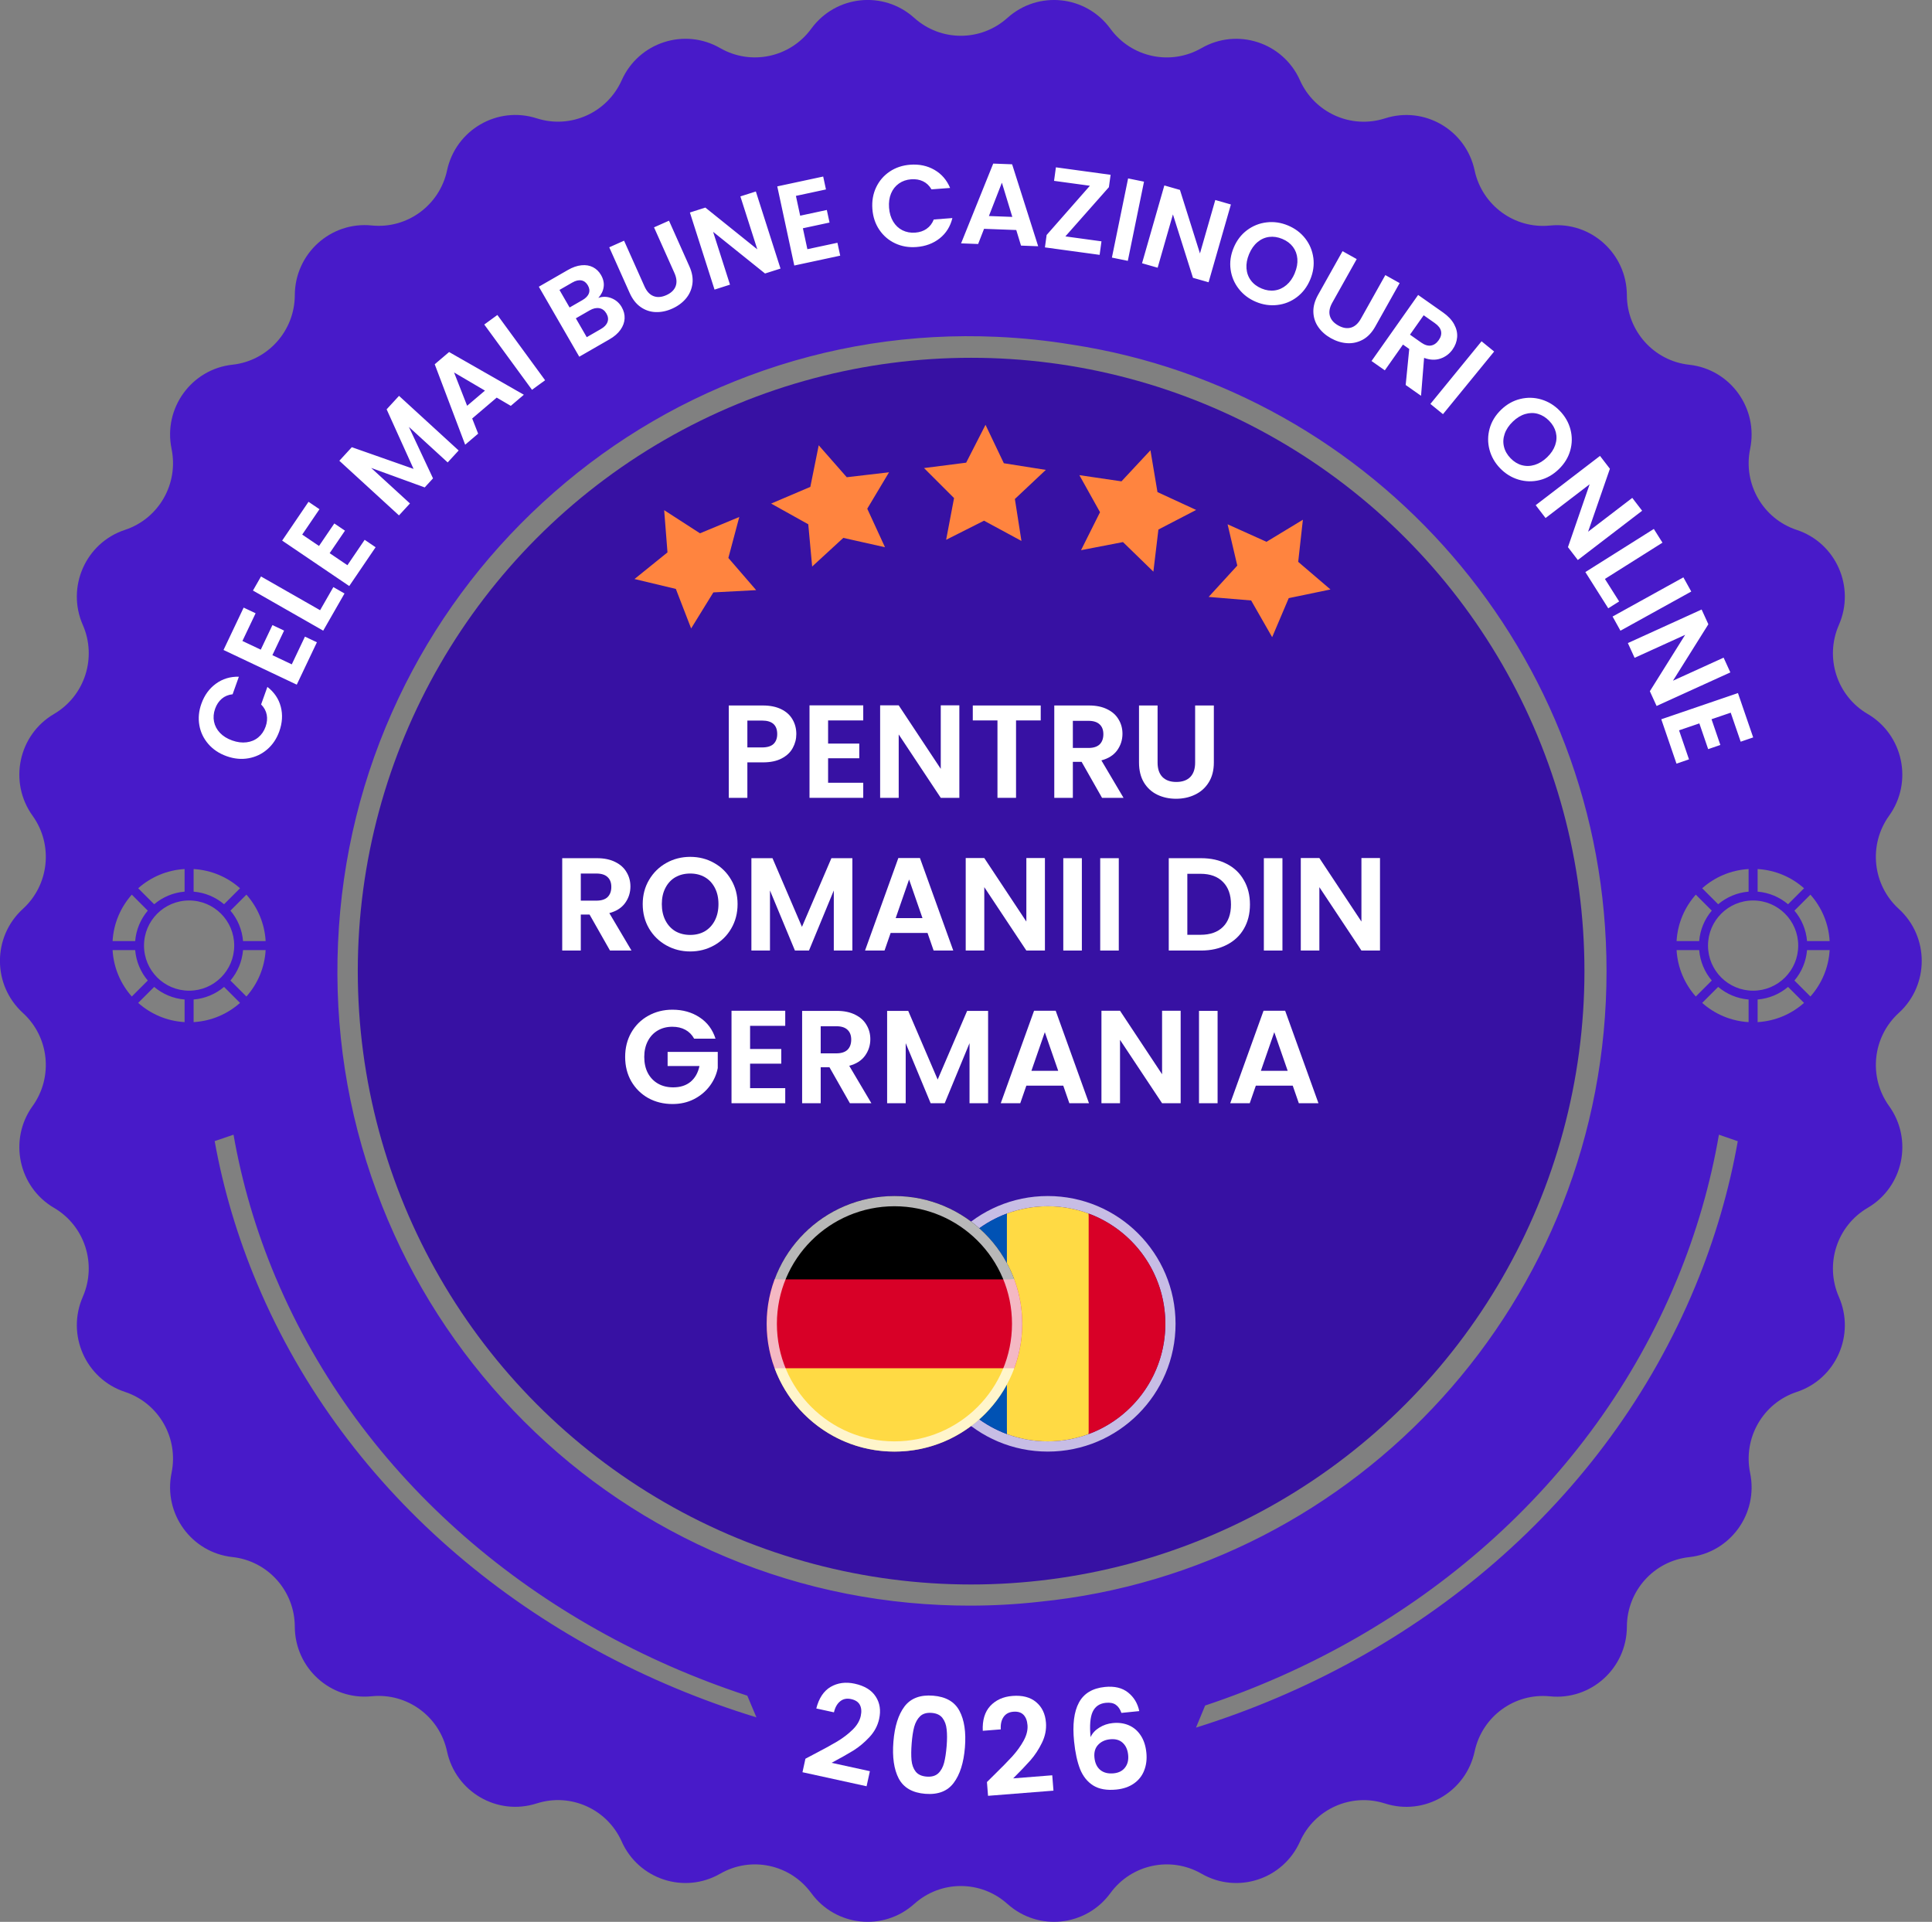
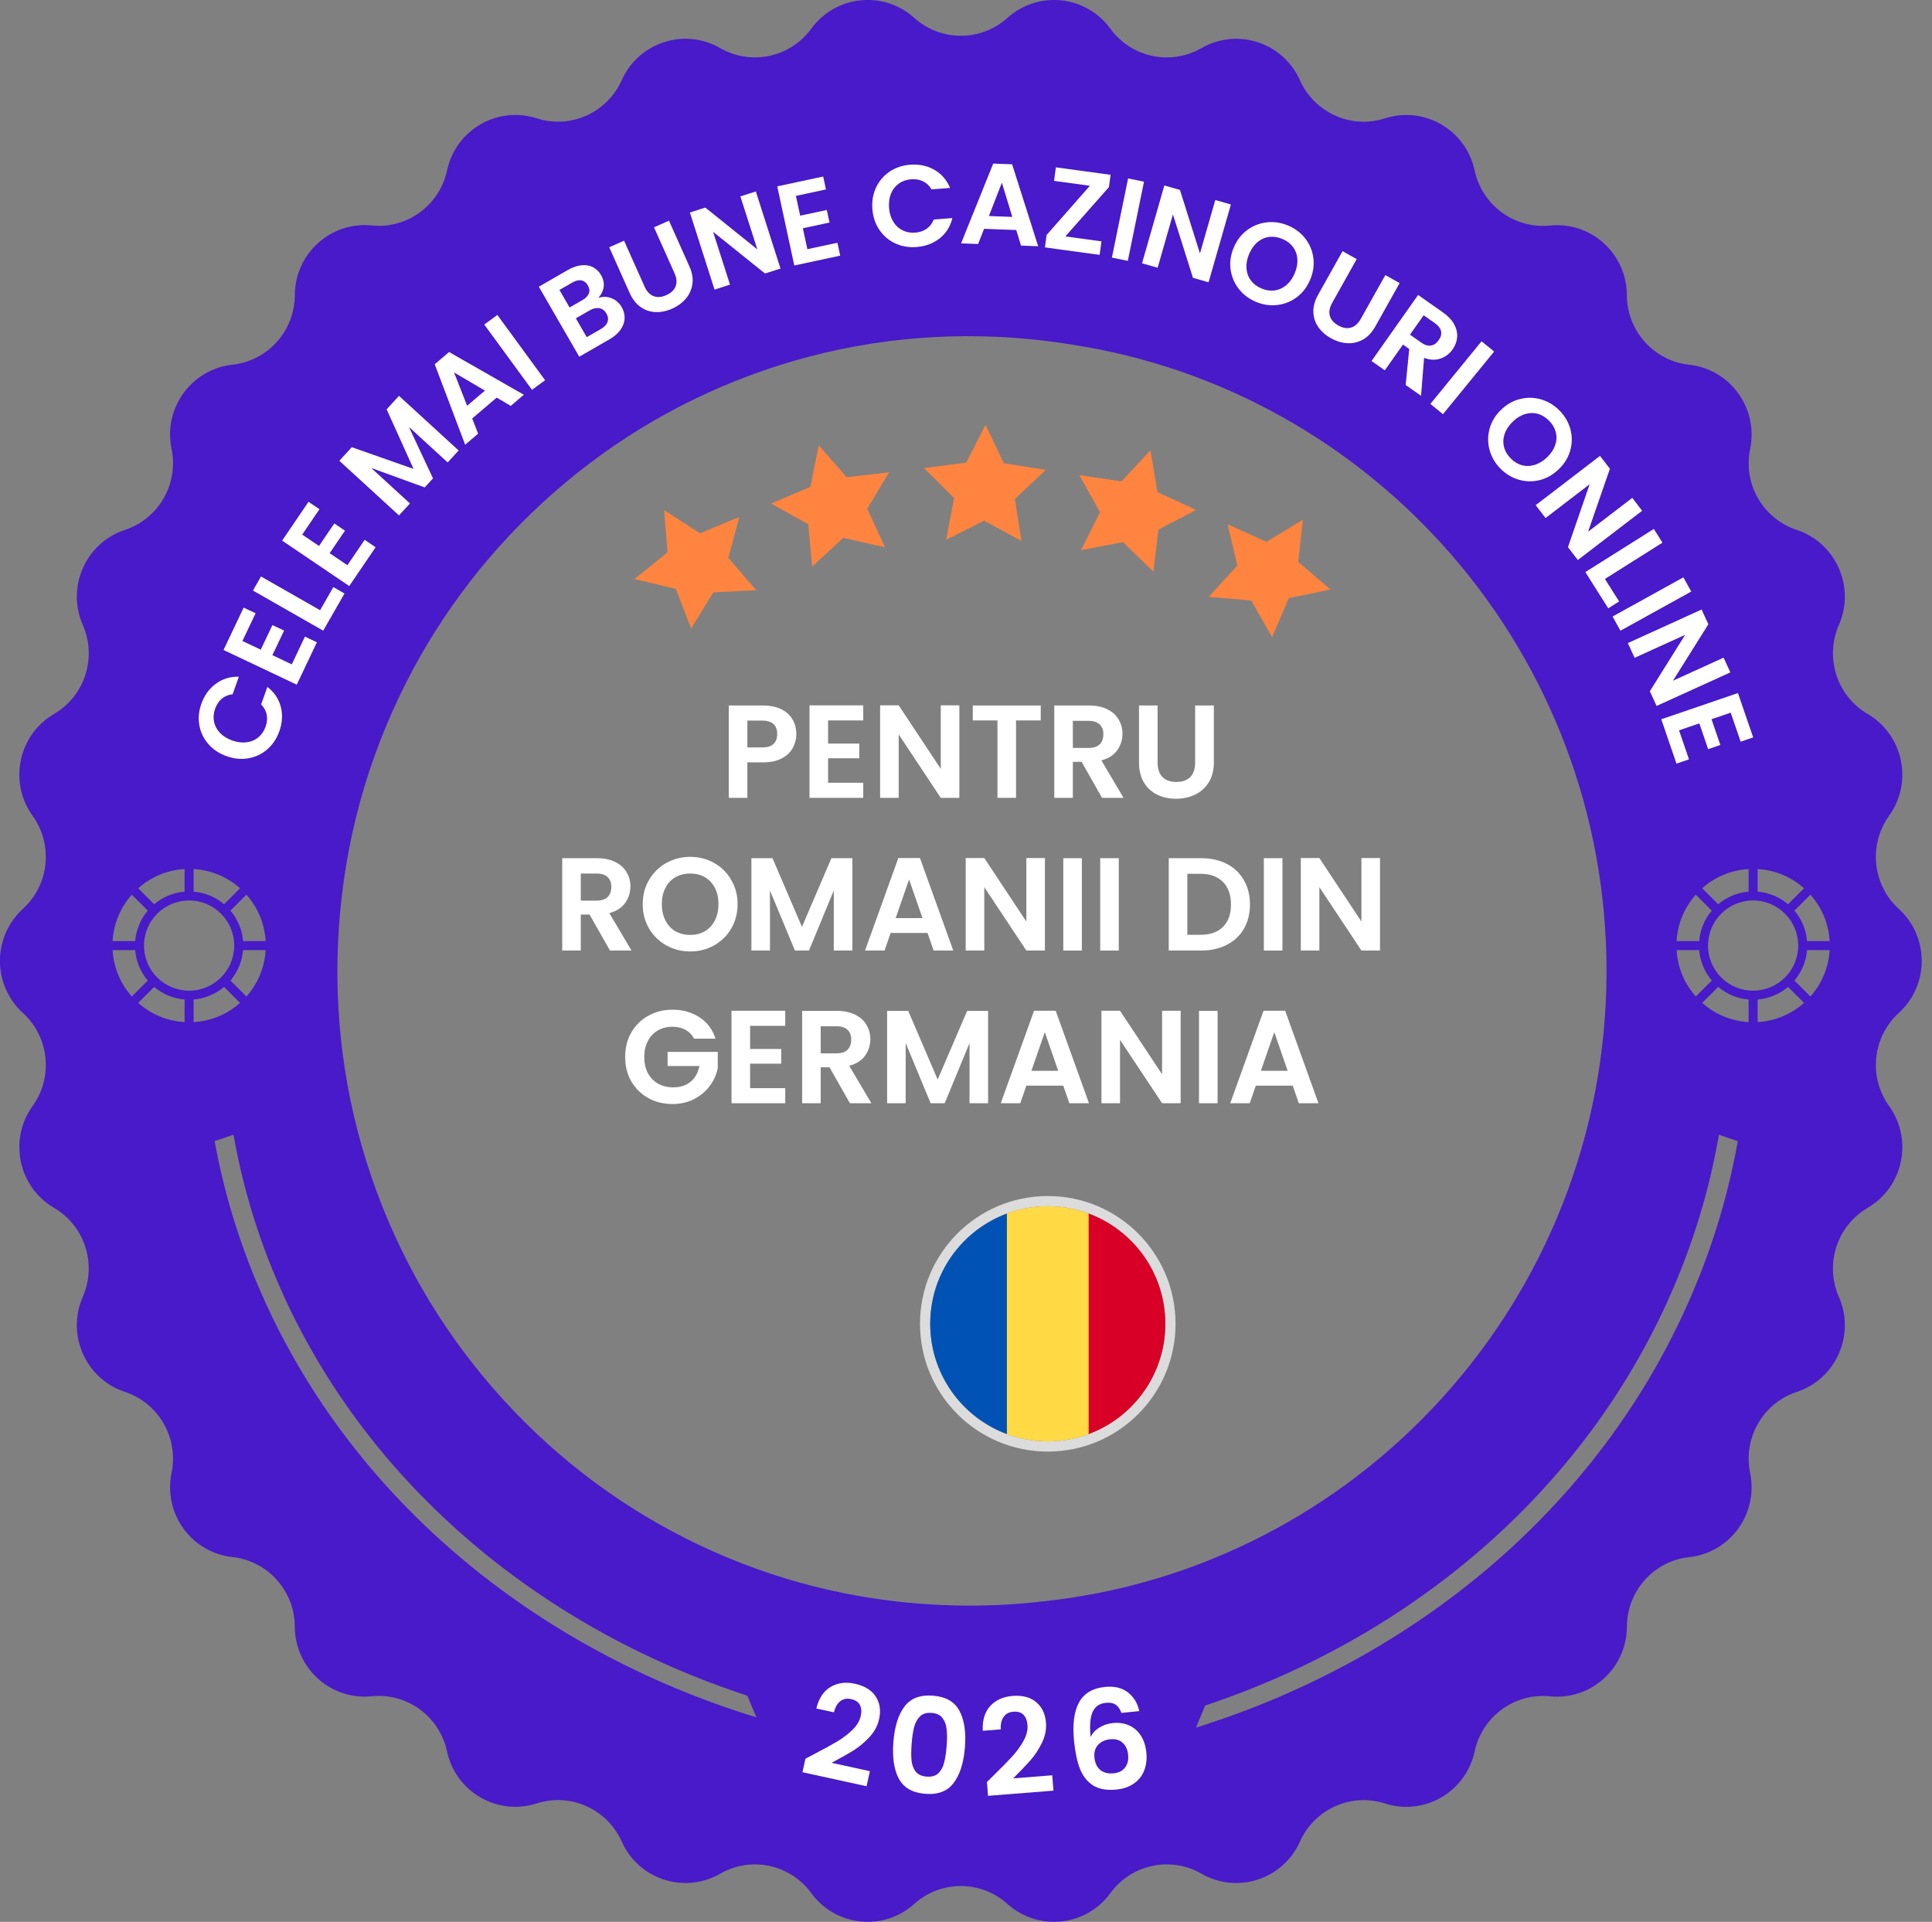
<svg xmlns="http://www.w3.org/2000/svg" width="189" height="188" viewBox="0 0 189 188" fill="none">
  <rect x="0" y="0" width="189" height="188" fill="#808080" stroke="none" />
  <g clip-path="url(#clip0_840_9100)">
-     <circle cx="95" cy="95" r="60" fill="#3711A3" />
    <path fill-rule="evenodd" clip-rule="evenodd" d="M185.757 99.084L185.747 99.092C183.172 101.444 182.765 105.365 184.803 108.199C187.168 111.489 186.195 116.111 182.707 118.156L182.7 118.16C179.698 119.92 178.488 123.665 179.889 126.862L179.892 126.869C181.518 130.583 179.605 134.899 175.769 136.165H175.767C172.463 137.255 170.501 140.666 171.208 144.089V144.097C172.03 148.068 169.265 151.885 165.254 152.324H165.25C161.79 152.7 159.165 155.63 159.152 159.128V159.133C159.136 163.187 155.646 166.347 151.632 165.942H151.625C148.163 165.591 144.992 167.91 144.259 171.328C143.408 175.295 139.341 177.659 135.495 176.424H135.488C132.177 175.358 128.599 176.962 127.172 180.148C125.517 183.852 121.043 185.311 117.539 183.292C114.523 181.554 110.688 182.369 108.631 185.185L108.623 185.195C106.234 188.464 101.563 188.953 98.557 186.25H98.553C95.959 183.914 92.034 183.914 89.439 186.248H89.436C86.428 188.955 81.758 188.464 79.37 185.197L79.362 185.187C77.304 182.371 73.471 181.554 70.455 183.292H70.452C66.948 185.311 62.476 183.852 60.82 180.149V180.145C59.394 176.958 55.815 175.355 52.502 176.419H52.494C48.65 177.658 44.581 175.293 43.73 171.326V171.323C42.996 167.905 39.826 165.586 36.364 165.935H36.358C32.343 166.342 28.853 163.182 28.839 159.126V159.121C28.826 155.624 26.201 152.695 22.741 152.317H22.737C18.724 151.88 15.961 148.062 16.782 144.09V144.084C17.49 140.661 15.527 137.25 12.222 136.16C8.386 134.894 6.471 130.578 8.099 126.864V126.861C9.501 123.663 8.292 119.918 5.289 118.158H5.286C1.798 116.113 0.823 111.489 3.187 108.2C5.224 105.365 4.819 101.445 2.244 99.094L2.234 99.084C-0.751 96.357 -0.751 91.641 2.234 88.916L2.244 88.906C4.819 86.555 5.226 82.633 3.187 79.799C0.823 76.509 1.796 71.887 5.284 69.843L5.29 69.84C8.293 68.08 9.503 64.335 8.102 61.137L8.099 61.131C6.471 57.417 8.386 53.101 12.222 51.835H12.224C15.528 50.745 17.49 47.334 16.783 43.911V43.903C15.961 39.931 18.726 36.114 22.737 35.676H22.742C26.201 35.298 28.828 32.369 28.84 28.872V28.866C28.857 24.811 32.346 21.651 36.361 22.056H36.367C39.829 22.407 43.001 20.088 43.733 16.67C44.585 12.704 48.653 10.339 52.498 11.574H52.502C55.813 12.64 59.394 11.036 60.819 7.85C62.474 4.146 66.948 2.687 70.452 4.705C73.468 6.442 77.302 5.627 79.36 2.811L79.368 2.801C81.757 -0.468 86.427 -0.957 89.434 1.747L89.438 1.75C92.032 4.084 95.957 4.082 98.552 1.75H98.553C101.561 -0.955 106.231 -0.466 108.619 2.803L108.627 2.813C110.685 5.629 114.518 6.445 117.534 4.708H117.537C121.041 2.689 125.513 4.147 127.169 7.849V7.853C128.597 11.04 132.176 12.643 135.487 11.579H135.493C139.338 10.341 143.406 12.705 144.257 16.672V16.675C144.992 20.093 148.162 22.412 151.624 22.063H151.632C155.646 21.656 159.136 24.816 159.15 28.872V28.877C159.163 32.374 161.789 35.303 165.249 35.681H165.252C169.263 36.119 172.028 39.936 171.208 43.908V43.914C170.499 47.337 172.463 50.748 175.767 51.838C179.603 53.104 181.518 57.42 179.89 61.134V61.137C178.488 64.335 179.698 68.08 182.7 69.84H182.704C186.191 71.887 187.166 76.509 184.802 79.799C182.765 82.633 183.171 86.555 185.746 88.906L185.757 88.916C188.742 91.642 188.74 96.359 185.757 99.084ZM104.813 33.704C102.417 33.312 99.987 33.06 97.529 32.95C89.198 32.577 81.043 33.856 73.291 36.75C65.803 39.545 59.006 43.722 53.086 49.166C47.166 54.609 42.423 61.043 38.988 68.29C35.432 75.793 33.441 83.844 33.069 92.218C32.698 100.591 33.971 108.787 36.851 116.579C39.631 124.105 43.787 130.937 49.203 136.887C54.618 142.837 61.02 147.604 68.231 151.057C75.696 154.631 83.706 156.633 92.037 157.006C92.978 157.048 93.917 157.069 94.852 157.069C97.151 157.069 99.434 156.943 101.697 156.69C132.842 153.561 157.161 127.136 157.161 95C157.161 63.944 134.449 38.222 104.813 33.704ZM164.028 125.223C165.972 120.53 167.336 115.767 168.155 111L170 111.638C169.157 116.401 167.778 121.158 165.834 125.849C157.077 146.984 138.714 162.225 117 169L117.894 166.841C138.417 160.002 155.687 145.352 164.026 125.223H164.028ZM22.845 111C23.664 115.685 25.028 120.366 26.972 124.978H26.974C35.313 144.76 52.583 159.157 73.106 165.878L74 168C52.286 161.342 33.923 146.364 25.166 125.593C23.222 120.983 21.843 116.308 21 111.627L22.845 111ZM18.059 99.987C16.32 99.886 14.74 99.193 13.518 98.106L15.081 96.543C15.899 97.234 16.928 97.683 18.059 97.776V99.987ZM12.894 97.482C11.807 96.26 11.114 94.68 11.013 92.941H13.224C13.317 94.072 13.766 95.101 14.457 95.919L12.894 97.482ZM11.013 92.059C11.114 90.32 11.807 88.74 12.894 87.518L14.457 89.081C13.766 89.899 13.317 90.928 13.224 92.059H11.013ZM13.518 86.894C14.74 85.807 16.32 85.114 18.059 85.013V87.224C16.928 87.317 15.899 87.766 15.081 88.457L13.518 86.894ZM18.941 85.013C20.68 85.114 22.26 85.807 23.482 86.894L21.919 88.457C21.101 87.766 20.072 87.317 18.941 87.224V85.013ZM24.106 87.518C25.193 88.74 25.886 90.32 25.987 92.059H23.776C23.683 90.928 23.234 89.899 22.543 89.081L24.106 87.518ZM25.987 92.941C25.886 94.68 25.193 96.26 24.106 97.482L22.543 95.919C23.234 95.101 23.683 94.072 23.776 92.941H25.987ZM23.482 98.106C22.26 99.193 20.68 99.886 18.941 99.987V97.776C20.072 97.683 21.101 97.234 21.919 96.543L23.482 98.106ZM18.5 96.912C16.063 96.912 14.088 94.937 14.088 92.5C14.088 90.063 16.063 88.088 18.5 88.088C20.937 88.088 22.912 90.063 22.912 92.5C22.912 94.937 20.937 96.912 18.5 96.912ZM166.518 98.106C167.74 99.193 169.32 99.886 171.059 99.987V97.776C169.928 97.683 168.899 97.234 168.081 96.543L166.518 98.106ZM164.013 92.941C164.114 94.68 164.807 96.26 165.894 97.482L167.457 95.919C166.766 95.101 166.317 94.072 166.224 92.941H164.013ZM165.894 87.518C164.807 88.74 164.114 90.32 164.013 92.059H166.224C166.317 90.928 166.766 89.899 167.457 89.081L165.894 87.518ZM171.059 85.013C169.32 85.114 167.74 85.807 166.518 86.894L168.081 88.457C168.899 87.766 169.928 87.317 171.059 87.224V85.013ZM176.482 86.894C175.26 85.807 173.68 85.114 171.941 85.013V87.224C173.072 87.317 174.101 87.766 174.919 88.457L176.482 86.894ZM178.987 92.059C178.886 90.32 178.193 88.74 177.106 87.518L175.543 89.081C176.234 89.899 176.683 90.928 176.776 92.059H178.987ZM177.106 97.482C178.193 96.26 178.886 94.68 178.987 92.941H176.776C176.683 94.072 176.234 95.101 175.543 95.919L177.106 97.482ZM171.941 99.987C173.68 99.886 175.26 99.193 176.482 98.106L174.919 96.543C174.101 97.234 173.072 97.683 171.941 97.776V99.987ZM167.088 92.5C167.088 94.937 169.063 96.912 171.5 96.912C173.937 96.912 175.912 94.937 175.912 92.5C175.912 90.063 173.937 88.088 171.5 88.088C169.063 88.088 167.088 90.063 167.088 92.5Z" fill="#481AC9" />
    <path d="M109.704 167.562C109.576 167.195 109.391 166.929 109.148 166.763C108.915 166.597 108.592 166.534 108.18 166.576C107.562 166.638 107.13 166.935 106.886 167.466C106.649 167.988 106.582 168.808 106.686 169.929C106.865 169.549 107.15 169.24 107.542 169.001C107.934 168.754 108.371 168.605 108.854 168.557C109.436 168.498 109.964 168.571 110.437 168.777C110.91 168.983 111.296 169.314 111.596 169.773C111.894 170.222 112.077 170.782 112.145 171.454C112.209 172.09 112.137 172.672 111.928 173.199C111.727 173.717 111.394 174.14 110.929 174.467C110.465 174.794 109.892 174.992 109.212 175.061C108.28 175.155 107.525 175.023 106.947 174.665C106.377 174.306 105.947 173.771 105.658 173.058C105.378 172.336 105.182 171.433 105.073 170.349C104.908 168.71 105.065 167.446 105.546 166.557C106.025 165.658 106.873 165.147 108.091 165.024C109.031 164.93 109.787 165.111 110.358 165.569C110.929 166.027 111.293 166.633 111.45 167.386L109.704 167.562ZM108.58 170.145C108.106 170.193 107.721 170.371 107.427 170.682C107.133 170.992 107.012 171.411 107.065 171.939C107.119 172.468 107.308 172.869 107.634 173.144C107.97 173.417 108.41 173.527 108.957 173.472C109.44 173.423 109.806 173.237 110.054 172.913C110.31 172.589 110.413 172.176 110.363 171.675C110.31 171.155 110.13 170.757 109.822 170.481C109.523 170.203 109.109 170.091 108.58 170.145Z" fill="white" />
    <path d="M79.574 171.631C80.535 171.132 81.306 170.71 81.886 170.367C82.469 170.016 82.975 169.63 83.404 169.209C83.833 168.789 84.099 168.342 84.203 167.868C84.298 167.436 84.27 167.075 84.121 166.785C83.971 166.495 83.685 166.304 83.262 166.211C82.838 166.119 82.481 166.191 82.19 166.429C81.9 166.658 81.697 167.018 81.581 167.507L79.855 167.129C80.111 166.12 80.58 165.416 81.262 165.015C81.952 164.617 82.737 164.513 83.618 164.706C84.583 164.917 85.267 165.338 85.67 165.967C86.075 166.588 86.186 167.317 86.003 168.155C85.858 168.815 85.543 169.407 85.055 169.93C84.568 170.453 84.047 170.889 83.492 171.238C82.939 171.578 82.225 171.98 81.352 172.446L85.097 173.265L84.775 174.738L78.503 173.365L78.792 172.045L79.574 171.631Z" fill="white" />
    <path d="M87.399 170.377C87.519 168.883 87.881 167.734 88.485 166.931C89.097 166.128 90.03 165.777 91.282 165.878C92.534 165.979 93.394 166.474 93.861 167.364C94.337 168.254 94.515 169.446 94.395 170.94C94.274 172.443 93.907 173.6 93.294 174.411C92.689 175.223 91.761 175.579 90.509 175.478C89.256 175.377 88.393 174.877 87.917 173.978C87.451 173.08 87.278 171.88 87.399 170.377ZM92.607 170.796C92.658 170.157 92.658 169.618 92.607 169.18C92.564 168.733 92.429 168.361 92.201 168.065C91.981 167.769 91.63 167.601 91.146 167.562C90.663 167.523 90.284 167.632 90.012 167.888C89.748 168.145 89.555 168.49 89.433 168.924C89.32 169.349 89.238 169.882 89.187 170.521C89.134 171.177 89.128 171.733 89.17 172.188C89.212 172.635 89.347 173.007 89.576 173.303C89.804 173.591 90.161 173.755 90.644 173.794C91.128 173.833 91.506 173.728 91.778 173.481C92.051 173.225 92.243 172.879 92.357 172.445C92.471 172.002 92.554 171.453 92.607 170.796Z" fill="white" />
    <path d="M97.178 173.703C97.953 172.946 98.568 172.32 99.024 171.823C99.48 171.318 99.852 170.802 100.141 170.275C100.429 169.748 100.555 169.243 100.516 168.759C100.482 168.318 100.351 167.981 100.124 167.747C99.897 167.513 99.567 167.413 99.135 167.447C98.703 167.481 98.382 167.654 98.172 167.966C97.962 168.27 97.872 168.672 97.903 169.174L96.141 169.313C96.093 168.274 96.338 167.463 96.874 166.882C97.419 166.3 98.141 165.974 99.04 165.903C100.024 165.825 100.801 166.029 101.369 166.514C101.937 166.991 102.255 167.657 102.322 168.512C102.375 169.186 102.245 169.844 101.93 170.486C101.616 171.128 101.244 171.696 100.813 172.19C100.382 172.676 99.816 173.269 99.115 173.967L102.937 173.665L103.056 175.168L96.656 175.673L96.549 174.326L97.178 173.703Z" fill="white" />
    <g clip-path="url(#clip1_840_9100)">
      <circle opacity="0.85" cx="102.5" cy="129.5" r="12" stroke="white" stroke-opacity="0.85" />
      <path d="M106.499 118.716C105.254 118.253 103.907 118 102.5 118C101.093 118 99.746 118.253 98.501 118.716L97.5 129.5L98.5 140.284C99.746 140.747 101.094 141 102.499 141C103.865 141.001 105.219 140.759 106.499 140.284L107.5 129.5L106.499 118.716Z" fill="#FFDA44" />
      <path d="M114 129.5C114 124.555 110.879 120.34 106.499 118.716V140.285C110.879 138.66 114 134.445 114 129.5Z" fill="#D80027" />
      <path d="M91 129.5C91 134.445 94.121 138.66 98.501 140.285V118.716C94.121 120.34 91 124.555 91 129.5Z" fill="#0052B4" />
    </g>
    <g clip-path="url(#clip2_840_9100)">
      <g clip-path="url(#clip3_840_9100)">
        <path d="M75.778 133.848C77.544 138.608 82.125 142 87.5 142C92.875 142 97.456 138.608 99.222 133.848L87.5 132.761L75.778 133.848Z" fill="#FFDA44" />
        <path d="M87.5 117C82.125 117 77.544 120.392 75.778 125.152L87.5 126.239L99.222 125.152C97.456 120.392 92.875 117 87.5 117Z" fill="black" />
        <path d="M75.778 125.152C75.275 126.506 75 127.971 75 129.5C75 131.029 75.275 132.494 75.778 133.848H99.223C99.725 132.494 100 131.029 100 129.5C100 127.971 99.725 126.506 99.222 125.152H75.778Z" fill="#D80027" />
      </g>
      <circle opacity="0.85" cx="87.5" cy="129.5" r="12" stroke="white" stroke-opacity="0.85" />
    </g>
    <path fill-rule="evenodd" clip-rule="evenodd" d="M89.536 22.756C89.965 22.724 90.337 22.6 90.651 22.382L90.649 22.38C90.962 22.163 91.195 21.86 91.348 21.471L93.169 21.332C92.967 22.157 92.552 22.82 91.926 23.317C91.3 23.814 90.541 24.097 89.652 24.164C88.896 24.222 88.204 24.101 87.57 23.805C86.937 23.508 86.422 23.068 86.025 22.485C85.628 21.901 85.4 21.222 85.342 20.447C85.284 19.672 85.406 18.964 85.71 18.324C86.016 17.684 86.458 17.17 87.039 16.781C87.62 16.393 88.289 16.17 89.042 16.113C89.924 16.047 90.714 16.213 91.412 16.616C92.11 17.018 92.62 17.608 92.945 18.386L91.124 18.524C90.915 18.162 90.638 17.899 90.296 17.735C89.955 17.572 89.57 17.506 89.139 17.538C88.68 17.573 88.278 17.711 87.937 17.953C87.595 18.194 87.338 18.518 87.168 18.925C86.998 19.332 86.933 19.8 86.973 20.326C87.013 20.846 87.147 21.295 87.377 21.676C87.607 22.056 87.91 22.34 88.284 22.527C88.66 22.714 89.076 22.791 89.536 22.756ZM78.983 24.377L78.543 22.33L81.15 21.771L80.885 20.541L78.278 21.1L77.861 19.163L80.801 18.532L80.53 17.27L76.037 18.233L77.702 25.974L82.194 25.009L81.923 23.748L78.983 24.377ZM74.085 24.392L72.429 19.213L73.942 18.731L76.354 26.273L74.84 26.755L69.761 22.678L71.413 27.846L69.9 28.33L67.49 20.788L69.002 20.306L74.085 24.392ZM65.442 21.59L63.981 22.24L65.978 26.709C66.197 27.199 66.235 27.629 66.095 28.002C65.954 28.374 65.65 28.665 65.181 28.874C64.718 29.079 64.3 29.112 63.931 28.966C63.559 28.822 63.264 28.504 63.047 28.014L61.05 23.545L59.601 24.192L61.593 28.649C61.867 29.263 62.226 29.725 62.672 30.035C63.117 30.346 63.606 30.511 64.142 30.529C64.675 30.547 65.212 30.437 65.75 30.196C66.296 29.954 66.744 29.626 67.094 29.214C67.443 28.801 67.657 28.323 67.734 27.782C67.811 27.239 67.713 26.661 67.436 26.047L65.446 21.589L65.442 21.59ZM58.531 29.141C58.959 28.992 59.389 29 59.819 29.172C60.248 29.343 60.581 29.631 60.815 30.036C61.026 30.402 61.123 30.776 61.103 31.158C61.084 31.54 60.949 31.907 60.699 32.261C60.448 32.615 60.091 32.925 59.625 33.193L56.667 34.895L52.712 28.047L55.543 26.417C56.007 26.149 56.452 25.994 56.877 25.95C57.299 25.906 57.677 25.969 58.005 26.136C58.334 26.306 58.598 26.559 58.793 26.899C59.024 27.299 59.111 27.694 59.052 28.084C58.995 28.474 58.82 28.826 58.531 29.141ZM55.987 27.639L54.73 28.363L55.721 30.08L56.979 29.356C57.306 29.168 57.516 28.949 57.607 28.7C57.699 28.451 57.666 28.189 57.508 27.915C57.349 27.64 57.138 27.48 56.874 27.43C56.61 27.38 56.315 27.452 55.987 27.639ZM58.785 32.185C59.12 31.994 59.335 31.765 59.43 31.501L59.43 31.499C59.527 31.235 59.492 30.958 59.326 30.671C59.156 30.377 58.924 30.202 58.631 30.149C58.337 30.096 58.025 30.166 57.69 30.358L56.333 31.139L57.399 32.984L58.785 32.185ZM48.657 30.812L47.374 31.746L52.042 38.132L53.325 37.197L48.657 30.812ZM45.506 43.503L42.528 35.636L42.526 35.634L43.934 34.437L51.246 38.616L49.969 39.703L48.592 38.895L46.193 40.938L46.775 42.422L45.506 43.503ZM45.697 39.695L47.441 38.211L44.419 36.436L45.697 39.695ZM37.823 40.042L40.457 45.869L34.417 43.746L33.197 45.074L39.03 50.418L40.105 49.25L36.31 45.774L41.547 47.682L42.36 46.796L40 41.761L43.795 45.236L44.869 44.068L39.035 38.724L37.823 40.042ZM32.249 54.114L33.986 55.291L35.673 52.807L36.744 53.533L34.165 57.329L27.602 52.884L30.181 49.088L31.252 49.813L29.565 52.296L31.207 53.409L32.705 51.207L33.747 51.913L32.249 54.114ZM31.314 59.693L25.533 56.393L24.746 57.769L31.618 61.694L33.702 58.057L32.61 57.432L31.314 59.693ZM26.646 64.091L28.543 64.99L29.831 62.278L31.001 62.831L29.031 66.975L21.866 63.583L23.835 59.438L25.005 59.992L23.715 62.703L25.509 63.552L26.651 61.148L27.791 61.687L26.646 64.091ZM26.157 67.196L26.158 67.193L26.157 67.195L26.157 67.196ZM25.544 68.911L26.157 67.196C26.829 67.717 27.266 68.362 27.468 69.136C27.67 69.908 27.62 70.715 27.32 71.553C27.065 72.264 26.674 72.847 26.145 73.305C25.617 73.762 25.006 74.053 24.31 74.177C23.615 74.302 22.901 74.234 22.168 73.972C21.433 73.711 20.835 73.31 20.373 72.773C19.911 72.237 19.619 71.625 19.5 70.936C19.381 70.247 19.448 69.547 19.703 68.837C20.001 68.004 20.475 67.351 21.126 66.879C21.777 66.406 22.525 66.178 23.369 66.198L22.755 67.916C22.338 67.96 21.985 68.106 21.696 68.352C21.408 68.597 21.191 68.924 21.045 69.329C20.891 69.762 20.855 70.184 20.937 70.594C21.02 71.004 21.212 71.368 21.515 71.689C21.818 72.01 22.218 72.259 22.717 72.437C23.208 72.611 23.675 72.671 24.116 72.616C24.558 72.562 24.941 72.402 25.265 72.136C25.587 71.871 25.828 71.521 25.982 71.087C26.126 70.683 26.164 70.293 26.093 69.919C26.021 69.544 25.839 69.208 25.544 68.911ZM97.163 16.003L94.019 23.806L95.687 23.869L96.266 22.384L99.417 22.502L99.882 24.026L101.561 24.089L99.012 16.072L97.165 16.003L97.163 16.003ZM96.741 21.133L98.011 17.871L99.031 21.218L96.741 21.133ZM103.295 16.369L108.646 17.1L108.479 18.311L104.222 23.125L107.753 23.608L107.572 24.931L102.221 24.201L102.387 22.988L106.62 18.171L103.114 17.692L103.295 16.369ZM110.358 17.454L108.773 25.199L110.33 25.517L111.914 17.771L110.358 17.454ZM117.387 24.793L118.887 19.565L120.414 20.003L118.231 27.612L116.704 27.177L114.743 20.974L113.248 26.189L111.721 25.753L113.903 18.141L115.43 18.579L117.387 24.793ZM128.478 25.221C128.383 24.515 128.12 23.884 127.686 23.326C127.251 22.767 126.688 22.346 125.997 22.057C125.313 21.771 124.619 21.669 123.912 21.753C123.206 21.834 122.566 22.09 121.993 22.517C121.421 22.946 120.985 23.515 120.688 24.226C120.388 24.944 120.286 25.657 120.385 26.363C120.483 27.07 120.75 27.704 121.188 28.262C121.626 28.823 122.188 29.244 122.871 29.53C123.555 29.815 124.249 29.917 124.957 29.834C125.662 29.753 126.301 29.497 126.869 29.067C127.438 28.637 127.873 28.065 128.174 27.347C128.471 26.637 128.572 25.927 128.48 25.223L128.478 25.221ZM126.666 26.719C126.462 27.206 126.189 27.596 125.845 27.886C125.502 28.177 125.122 28.351 124.703 28.41C124.284 28.468 123.856 28.407 123.415 28.222C122.975 28.038 122.628 27.777 122.374 27.438C122.118 27.099 121.974 26.705 121.939 26.257C121.906 25.808 121.99 25.34 122.194 24.853C122.399 24.366 122.671 23.977 123.012 23.69C123.353 23.402 123.733 23.232 124.154 23.177C124.575 23.124 125.003 23.188 125.444 23.372C125.884 23.556 126.229 23.814 126.483 24.149C126.735 24.484 126.881 24.874 126.916 25.317C126.951 25.762 126.867 26.228 126.662 26.715L126.666 26.719ZM135.522 26.91L136.917 27.69L136.921 27.692L134.533 31.953C134.204 32.538 133.8 32.963 133.319 33.227C132.836 33.489 132.325 33.605 131.786 33.571C131.246 33.538 130.715 33.374 130.194 33.084C129.68 32.795 129.27 32.433 128.965 31.995C128.66 31.556 128.499 31.066 128.481 30.524C128.463 29.983 128.619 29.417 128.948 28.831L131.336 24.571L132.722 25.345L130.329 29.615C130.067 30.083 129.988 30.509 130.094 30.892C130.199 31.275 130.474 31.591 130.915 31.838C131.364 32.09 131.78 32.159 132.162 32.048C132.543 31.937 132.867 31.648 133.129 31.18L135.522 26.91ZM140.916 35.077C141.405 34.908 141.8 34.611 142.1 34.185C142.362 33.813 142.51 33.418 142.545 32.995C142.581 32.571 142.484 32.148 142.254 31.724C142.025 31.3 141.66 30.912 141.16 30.561L138.73 28.853L134.171 35.316L135.471 36.228L137.248 33.708L137.86 34.138L137.512 37.662L139.015 38.719L139.313 35.01C139.892 35.223 140.428 35.245 140.916 35.077ZM139.018 33.501L137.933 32.738L139.272 30.84L140.357 31.603C140.71 31.851 140.915 32.117 140.972 32.403C141.03 32.689 140.954 32.979 140.744 33.276C140.531 33.578 140.279 33.753 139.985 33.802C139.692 33.851 139.369 33.749 139.016 33.503L139.018 33.501ZM139.93 39.513L144.935 33.386L146.166 34.388L141.161 40.515L139.93 39.513ZM152.49 45.899C153.044 45.364 153.418 44.753 153.611 44.068C153.804 43.383 153.81 42.697 153.633 42.013C153.453 41.329 153.103 40.719 152.583 40.183C152.068 39.651 151.469 39.285 150.788 39.08C150.107 38.876 149.418 38.859 148.724 39.027C148.029 39.195 147.404 39.546 146.849 40.082C146.29 40.623 145.914 41.238 145.724 41.926C145.535 42.615 145.529 43.303 145.71 43.988C145.892 44.674 146.24 45.283 146.757 45.815C147.272 46.347 147.87 46.713 148.551 46.918C149.232 47.12 149.919 47.137 150.612 46.968C151.304 46.798 151.931 46.44 152.49 45.899ZM148.882 45.509C148.475 45.397 148.104 45.172 147.774 44.829C147.443 44.488 147.227 44.111 147.127 43.697C147.026 43.284 147.049 42.866 147.196 42.441C147.341 42.015 147.606 41.619 147.985 41.251C148.364 40.884 148.769 40.634 149.196 40.505C149.623 40.377 150.041 40.369 150.448 40.486C150.855 40.603 151.224 40.83 151.556 41.173C151.887 41.514 152.102 41.889 152.203 42.297C152.303 42.705 152.283 43.119 152.139 43.54C151.996 43.962 151.735 44.358 151.354 44.726C150.973 45.093 150.568 45.343 150.139 45.475C149.708 45.608 149.291 45.618 148.884 45.507L148.882 45.509ZM155.357 52.015L159.678 48.705L160.644 49.963L154.352 54.783L153.387 53.525L155.508 47.373L151.196 50.676L150.231 49.418L156.522 44.598L157.49 45.856L155.357 52.015ZM157.003 56.634L162.633 53.086L161.787 51.744L155.089 55.962L157.329 59.507L158.394 58.835L157.003 56.634ZM157.752 60.311L164.679 56.479L165.449 57.866L158.522 61.698L157.752 60.311ZM168.614 64.334L163.66 66.589L167.122 61.068L166.463 59.625L159.248 62.908L159.907 64.351L164.852 62.102L161.399 67.618L162.058 69.061L169.273 65.777L168.614 64.334ZM162.517 70.362L170.018 67.799L171.507 72.137L170.284 72.555L169.309 69.717L167.432 70.358L168.295 72.876L167.103 73.283L166.241 70.766L164.255 71.443L165.227 74.283L164.004 74.703L162.517 70.362Z" fill="white" />
    <path fill-rule="evenodd" clip-rule="evenodd" d="M92.556 52.805L96.263 50.936L99.923 52.916L99.282 48.813L102.308 45.967L98.202 45.316L96.409 41.558L94.516 45.26L90.392 45.788L93.331 48.724L92.556 52.805ZM109.847 53.03L105.753 53.82L107.611 50.105L105.59 46.481L109.709 47.087L112.544 44.046L113.231 48.138L117.015 49.885L113.323 51.801L112.831 55.921L109.847 53.019L109.847 53.03ZM118.237 58.393L122.394 58.739L124.45 62.33L126.072 58.511L130.156 57.664L126.998 54.963L127.456 50.843L123.897 53.001L120.09 51.288L121.039 55.328L118.237 58.393ZM82.508 52.62L86.576 53.532L84.841 49.764L86.97 46.202L82.835 46.684L80.092 43.559L79.272 47.628L75.437 49.261L79.07 51.287L79.45 55.42L82.508 52.609L82.508 52.62ZM73.972 57.729L69.806 57.95L69.785 57.95L67.611 61.477L66.116 57.611L62.071 56.642L65.297 54.037L64.973 49.906L68.477 52.17L72.322 50.572L71.253 54.581L73.972 57.729Z" fill="#FF843F" />
    <path d="M126.462 106.201H122.854L122.257 107.922H120.349L123.607 98.875H125.722L128.98 107.922H127.059L126.462 106.201ZM125.969 104.751L124.658 100.972L123.347 104.751H125.969Z" fill="white" />
    <path d="M119.112 98.888V107.922H117.294V98.888H119.112Z" fill="white" />
    <path d="M115.499 107.922H113.681L109.567 101.723V107.922H107.75V98.875H109.567L113.681 105.088V98.875H115.499V107.922Z" fill="white" />
    <path d="M104.014 106.201H100.405L99.808 107.922H97.9L101.158 98.875H103.274L106.532 107.922H104.611L104.014 106.201ZM103.52 104.751L102.21 100.972L100.899 104.751H103.52Z" fill="white" />
    <path d="M96.662 98.888V107.922H94.845V102.046L92.417 107.922H91.041L88.601 102.046V107.922H86.784V98.888H88.848L91.729 105.606L94.611 98.888H96.662Z" fill="white" />
    <path d="M83.142 107.922L81.143 104.402H80.286V107.922H78.469V98.888H81.87C82.57 98.888 83.168 99.013 83.661 99.264C84.154 99.505 84.522 99.837 84.764 100.26C85.015 100.674 85.141 101.14 85.141 101.658C85.141 102.253 84.968 102.793 84.621 103.276C84.275 103.75 83.76 104.078 83.077 104.26L85.244 107.922H83.142ZM80.286 103.043H81.805C82.298 103.043 82.666 102.926 82.908 102.693C83.15 102.452 83.271 102.12 83.271 101.697C83.271 101.283 83.15 100.963 82.908 100.739C82.666 100.506 82.298 100.39 81.805 100.39H80.286V103.043Z" fill="white" />
    <path d="M73.378 100.351V102.616H76.428V104.052H73.378V106.447H76.817V107.922H71.561V98.875H76.817V100.351H73.378Z" fill="white" />
    <path d="M67.906 101.606C67.698 101.227 67.413 100.938 67.049 100.739C66.686 100.541 66.262 100.441 65.777 100.441C65.241 100.441 64.765 100.562 64.349 100.804C63.934 101.045 63.609 101.391 63.376 101.839C63.142 102.288 63.025 102.806 63.025 103.392C63.025 103.996 63.142 104.523 63.376 104.971C63.618 105.42 63.951 105.765 64.375 106.007C64.799 106.248 65.293 106.369 65.855 106.369C66.547 106.369 67.114 106.188 67.555 105.826C67.997 105.455 68.287 104.941 68.425 104.285H65.31V102.901H70.216V104.48C70.095 105.109 69.835 105.692 69.438 106.227C69.039 106.762 68.525 107.193 67.893 107.521C67.27 107.84 66.569 108 65.79 108C64.916 108 64.124 107.806 63.415 107.418C62.714 107.021 62.16 106.473 61.753 105.774C61.355 105.075 61.156 104.281 61.156 103.392C61.156 102.504 61.355 101.71 61.753 101.011C62.16 100.303 62.714 99.755 63.415 99.367C64.124 98.97 64.912 98.772 65.777 98.772C66.798 98.772 67.685 99.022 68.438 99.522C69.191 100.014 69.71 100.709 69.996 101.606H67.906Z" fill="white" />
    <path d="M135 92.985H133.183L129.068 86.785V92.985H127.251V83.938H129.068L133.183 90.15V83.938H135V92.985Z" fill="white" />
    <path d="M125.456 83.951V92.985H123.638V83.951H125.456Z" fill="white" />
    <path d="M117.502 83.951C118.454 83.951 119.289 84.136 120.007 84.507C120.734 84.878 121.292 85.409 121.681 86.099C122.079 86.781 122.278 87.575 122.278 88.481C122.278 89.387 122.079 90.18 121.681 90.862C121.292 91.535 120.734 92.057 120.007 92.428C119.289 92.799 118.454 92.985 117.502 92.985H114.335V83.951H117.502ZM117.437 91.445C118.389 91.445 119.124 91.186 119.643 90.668C120.163 90.15 120.422 89.421 120.422 88.481C120.422 87.54 120.163 86.807 119.643 86.28C119.124 85.745 118.389 85.478 117.437 85.478H116.152V91.445H117.437Z" fill="white" />
    <path d="M109.446 83.951V92.985H107.629V83.951H109.446Z" fill="white" />
    <path d="M105.834 83.951V92.985H104.017V83.951H105.834Z" fill="white" />
    <path d="M102.221 92.985H100.404L96.289 86.785V92.985H94.472V83.938H96.289L100.404 90.15V83.938H102.221V92.985Z" fill="white" />
    <path d="M90.736 91.263H87.128L86.531 92.985H84.623L87.88 83.938H89.996L93.254 92.985H91.333L90.736 91.263ZM90.243 89.814L88.932 86.034L87.621 89.814H90.243Z" fill="white" />
    <path d="M83.384 83.951V92.985H81.567V87.109L79.14 92.985H77.764L75.324 87.109V92.985H73.506V83.951H75.57L78.452 90.668L81.333 83.951H83.384Z" fill="white" />
    <path d="M67.521 93.075C66.673 93.075 65.894 92.877 65.184 92.48C64.475 92.083 63.912 91.535 63.497 90.836C63.082 90.129 62.874 89.331 62.874 88.442C62.874 87.562 63.082 86.772 63.497 86.073C63.912 85.366 64.475 84.814 65.184 84.417C65.894 84.02 66.673 83.821 67.521 83.821C68.377 83.821 69.156 84.02 69.857 84.417C70.567 84.814 71.125 85.366 71.531 86.073C71.947 86.772 72.154 87.562 72.154 88.442C72.154 89.331 71.947 90.129 71.531 90.836C71.125 91.535 70.567 92.083 69.857 92.48C69.147 92.877 68.369 93.075 67.521 93.075ZM67.521 91.457C68.066 91.457 68.546 91.337 68.961 91.095C69.377 90.845 69.701 90.491 69.935 90.034C70.169 89.576 70.285 89.046 70.285 88.442C70.285 87.838 70.169 87.311 69.935 86.863C69.701 86.406 69.377 86.056 68.961 85.814C68.546 85.573 68.066 85.452 67.521 85.452C66.975 85.452 66.491 85.573 66.067 85.814C65.652 86.056 65.327 86.406 65.093 86.863C64.86 87.311 64.743 87.838 64.743 88.442C64.743 89.046 64.86 89.576 65.093 90.034C65.327 90.491 65.652 90.845 66.067 91.095C66.491 91.337 66.975 91.457 67.521 91.457Z" fill="white" />
    <path d="M59.673 92.985L57.674 89.464H56.817V92.985H55V83.951H58.401C59.102 83.951 59.699 84.076 60.192 84.326C60.685 84.568 61.053 84.9 61.295 85.323C61.546 85.737 61.672 86.203 61.672 86.72C61.672 87.316 61.499 87.855 61.152 88.338C60.806 88.813 60.291 89.141 59.608 89.322L61.776 92.985H59.673ZM56.817 88.105H58.336C58.829 88.105 59.197 87.989 59.439 87.756C59.681 87.514 59.803 87.182 59.803 86.759C59.803 86.345 59.681 86.026 59.439 85.801C59.197 85.569 58.829 85.452 58.336 85.452H56.817V88.105Z" fill="white" />
    <path d="M113.242 69.013V74.604C113.242 75.217 113.402 75.687 113.722 76.015C114.043 76.334 114.492 76.494 115.072 76.494C115.661 76.494 116.115 76.334 116.435 76.015C116.755 75.687 116.915 75.217 116.915 74.604V69.013H118.746V74.591C118.746 75.359 118.577 76.011 118.239 76.546C117.911 77.072 117.465 77.469 116.902 77.736C116.349 78.004 115.73 78.138 115.046 78.138C114.371 78.138 113.757 78.004 113.203 77.736C112.658 77.469 112.225 77.072 111.905 76.546C111.585 76.011 111.425 75.359 111.425 74.591V69.013H113.242Z" fill="white" />
    <path d="M107.808 78.047L105.81 74.527H104.953V78.047H103.136V69.013H106.536C107.237 69.013 107.834 69.138 108.328 69.388C108.821 69.63 109.189 69.962 109.431 70.385C109.682 70.799 109.807 71.265 109.807 71.783C109.807 72.378 109.634 72.917 109.288 73.401C108.942 73.875 108.427 74.203 107.744 74.384L109.911 78.047H107.808ZM104.953 73.168H106.471C106.965 73.168 107.332 73.051 107.575 72.818C107.817 72.577 107.938 72.244 107.938 71.822C107.938 71.407 107.817 71.088 107.575 70.864C107.332 70.631 106.965 70.514 106.471 70.514H104.953V73.168Z" fill="white" />
    <path d="M101.81 69.013V70.475H99.395V78.047H97.578V70.475H95.164V69.013H101.81Z" fill="white" />
    <path d="M93.849 78.047H92.031L87.917 71.847V78.047H86.1V69H87.917L92.031 75.213V69H93.849V78.047Z" fill="white" />
    <path d="M81.009 70.475V72.74H84.059V74.177H81.009V76.572H84.448V78.047H79.191V69H84.448V70.475H81.009Z" fill="white" />
    <path d="M77.901 71.809C77.901 72.292 77.784 72.745 77.551 73.168C77.326 73.59 76.967 73.931 76.474 74.19C75.989 74.449 75.374 74.578 74.63 74.578H73.112V78.047H71.294V69.013H74.63C75.331 69.013 75.928 69.134 76.421 69.375C76.915 69.617 77.282 69.949 77.525 70.372C77.776 70.795 77.901 71.274 77.901 71.809ZM74.552 73.116C75.054 73.116 75.426 73.004 75.669 72.779C75.911 72.546 76.032 72.223 76.032 71.809C76.032 70.928 75.539 70.489 74.552 70.489H73.112V73.116H74.552Z" fill="white" />
  </g>
  <defs>
    <clipPath id="clip0_840_9100">
      <rect width="189" height="188" fill="white" />
    </clipPath>
    <clipPath id="clip1_840_9100">
      <rect width="25" height="25" fill="white" transform="translate(90 117)" />
    </clipPath>
    <clipPath id="clip2_840_9100">
-       <rect width="25" height="25" fill="white" transform="translate(75 117)" />
-     </clipPath>
+       </clipPath>
    <clipPath id="clip3_840_9100">
      <rect width="25" height="25" fill="white" transform="translate(75 117)" />
    </clipPath>
  </defs>
</svg>